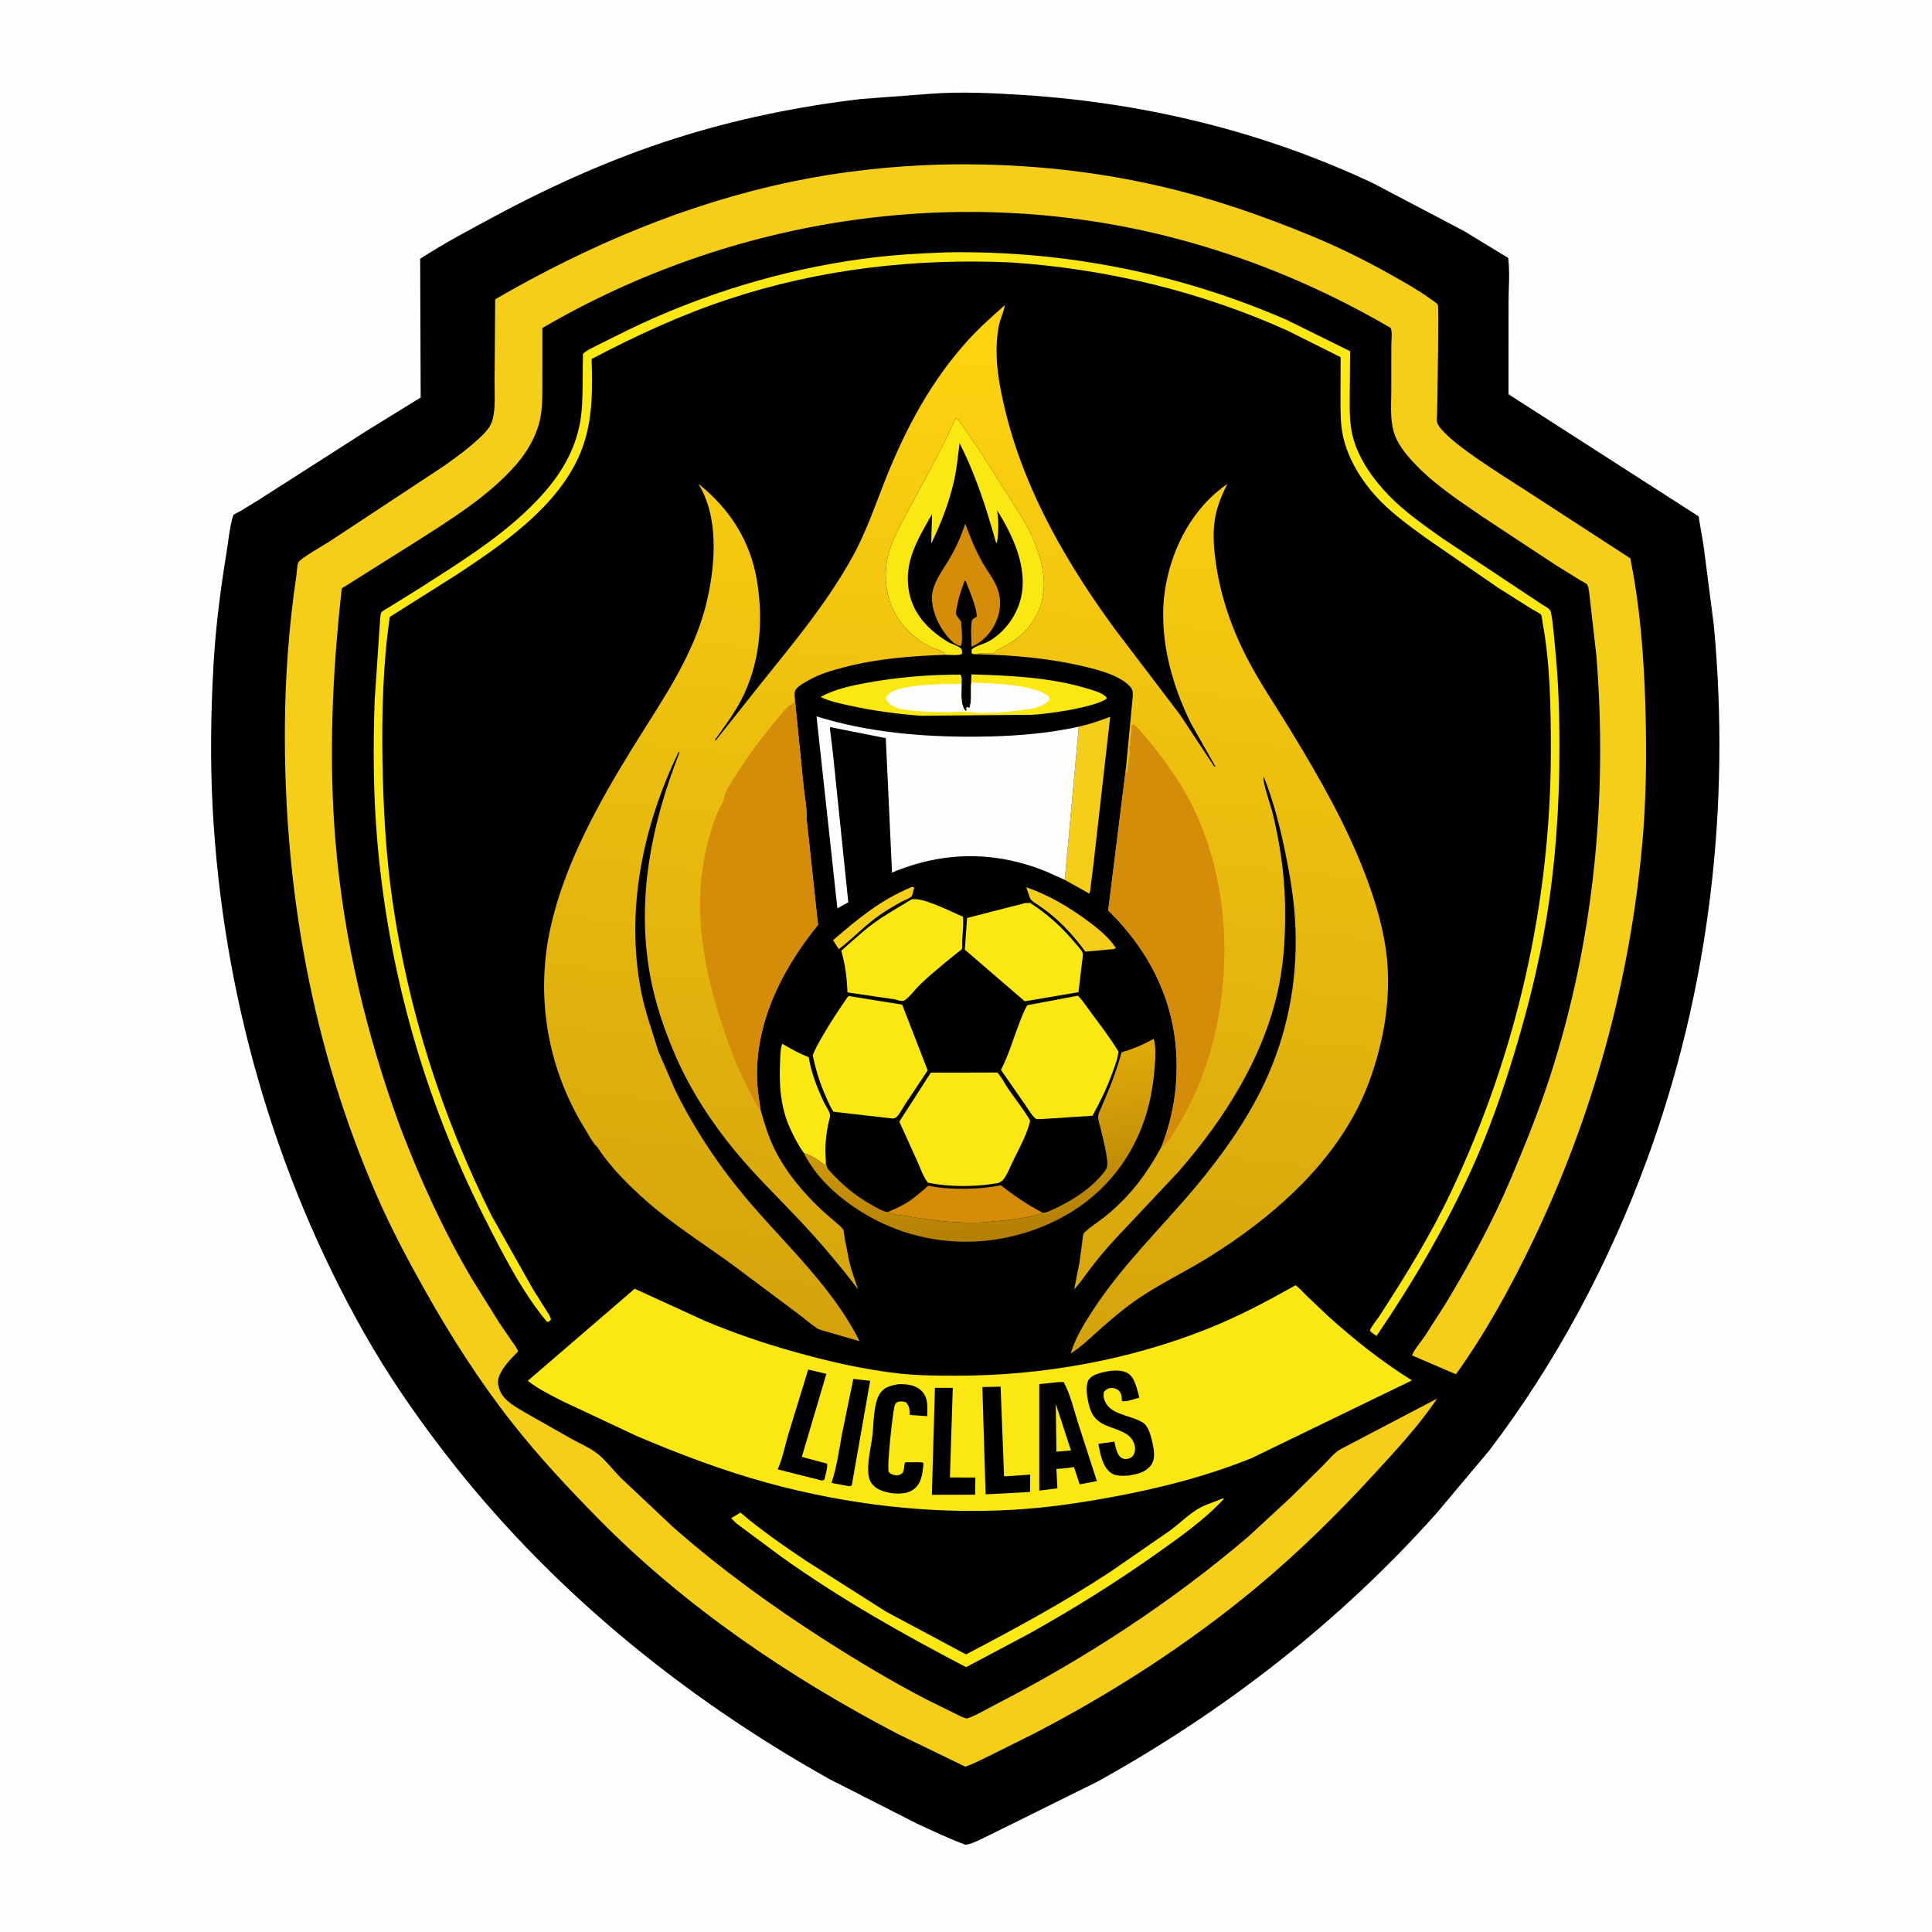
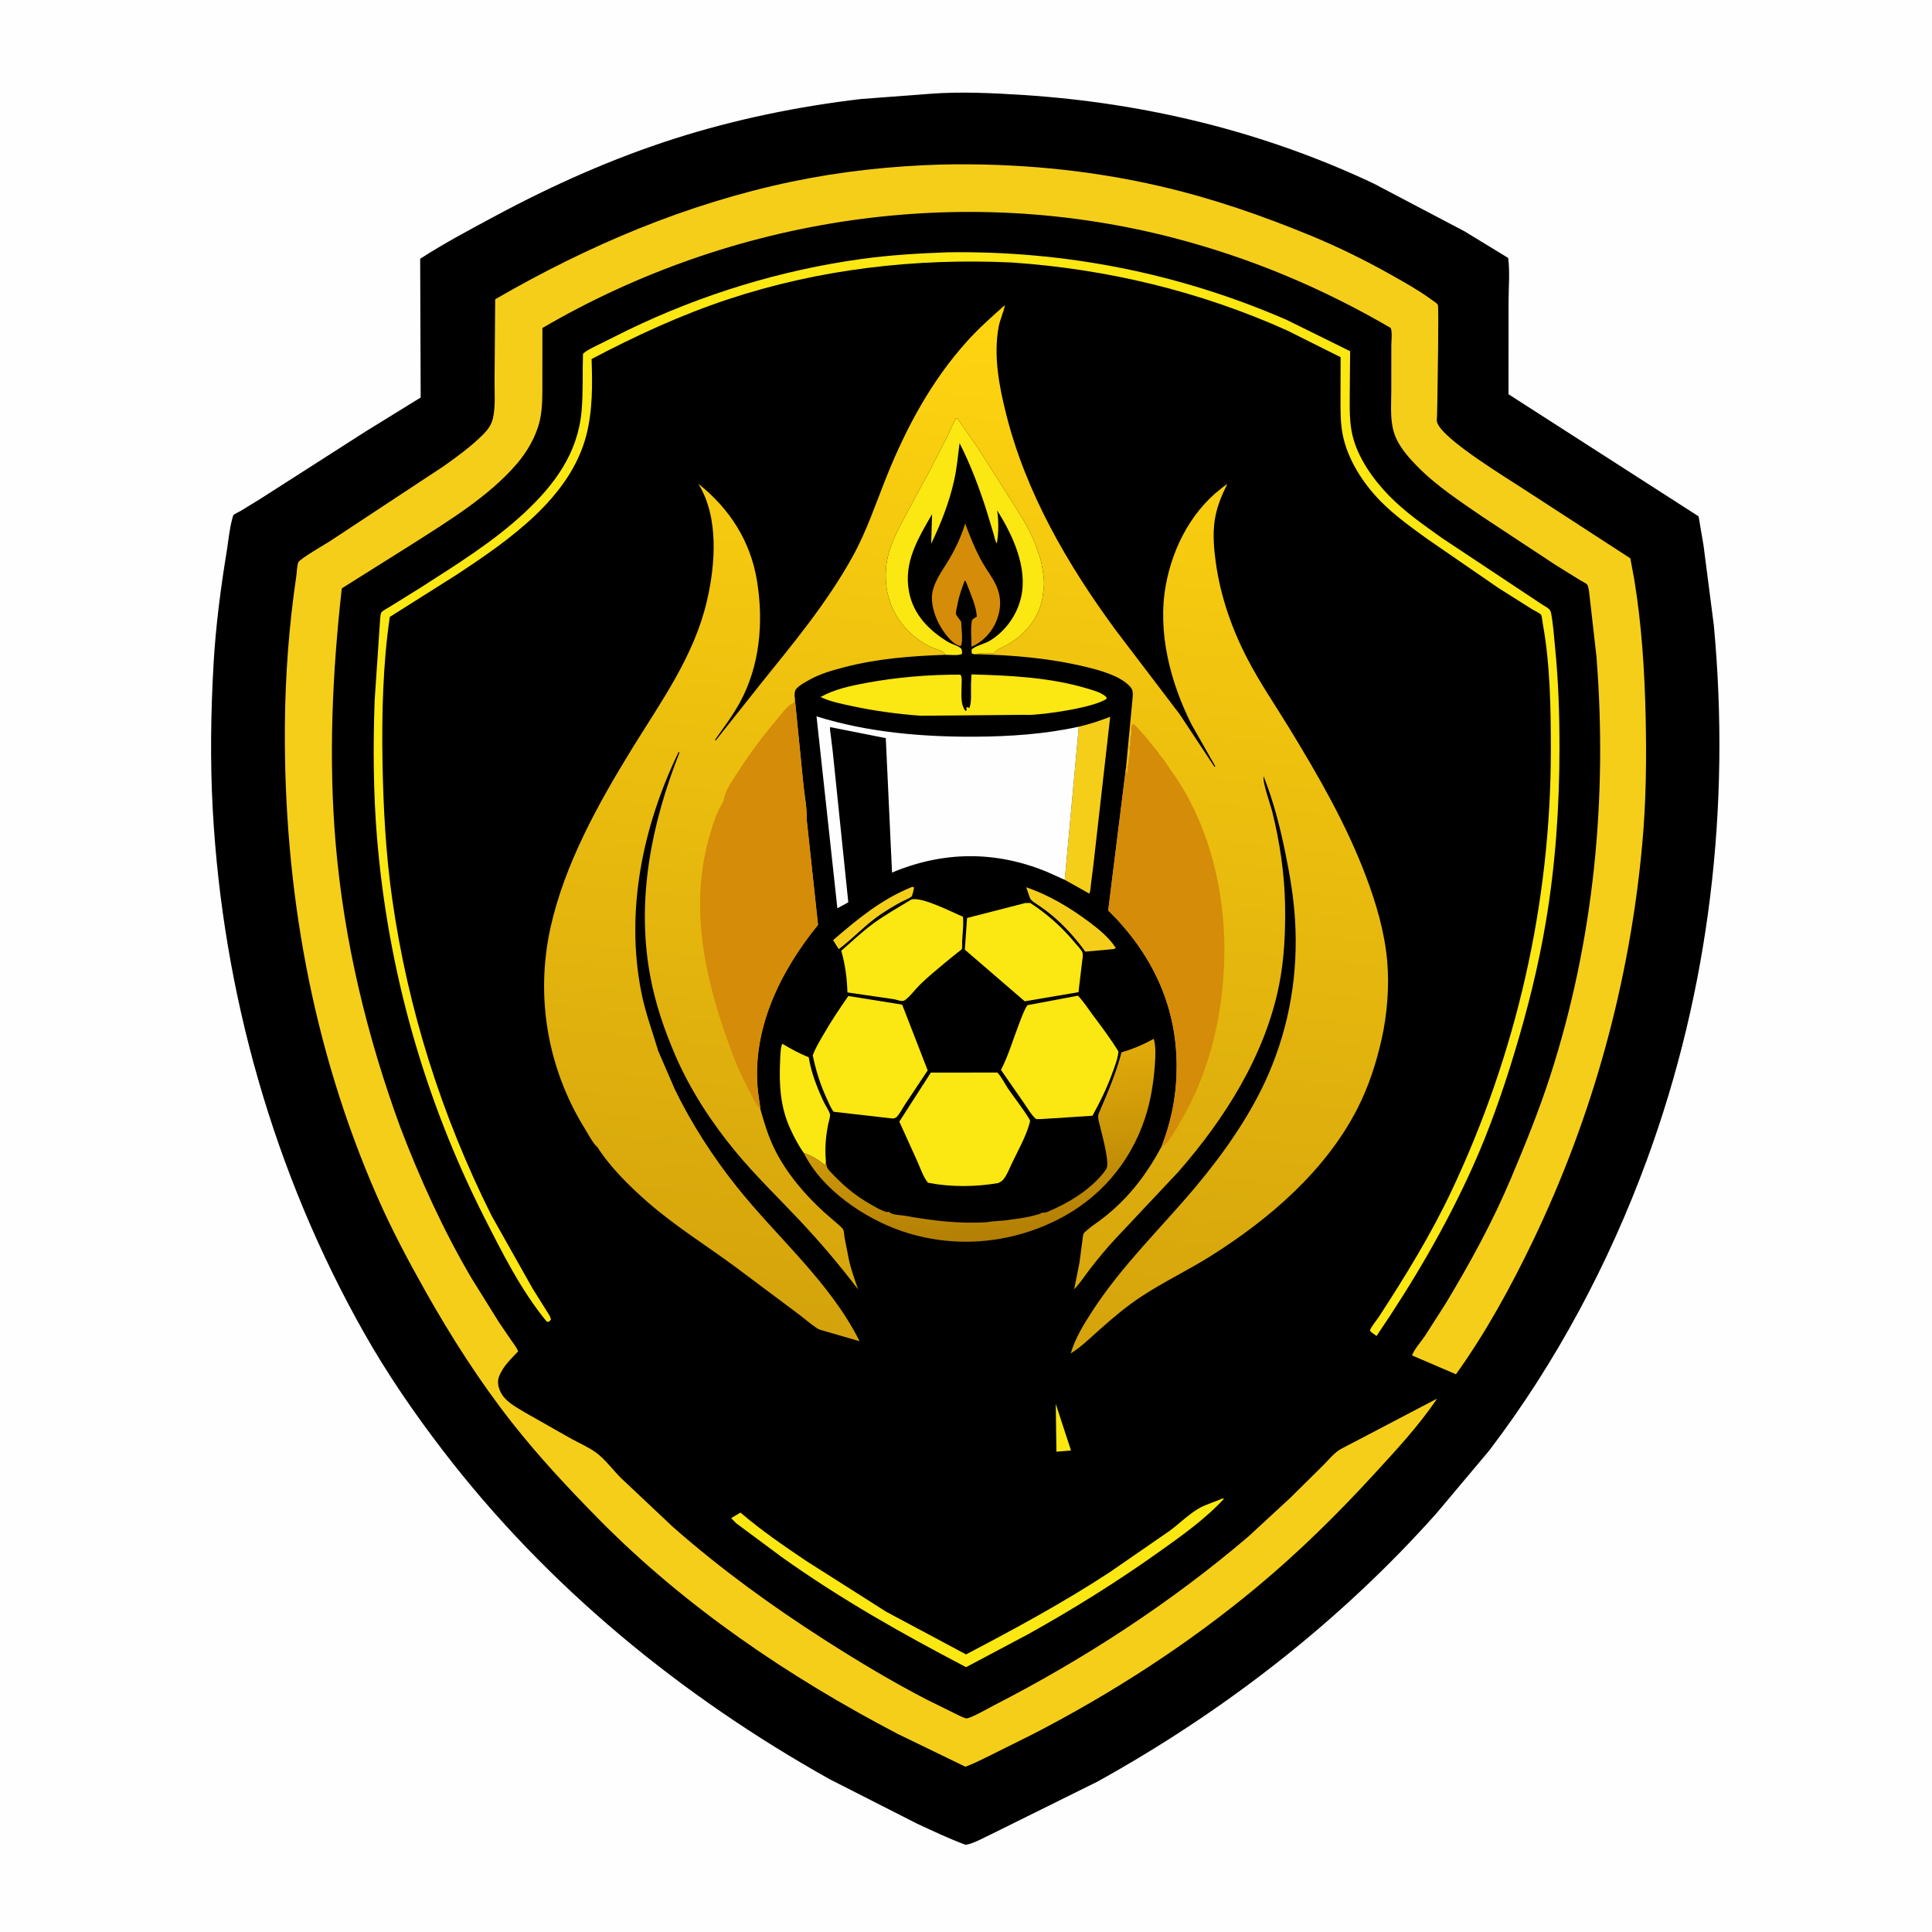
<svg xmlns="http://www.w3.org/2000/svg" version="1.1" style="display: block;" viewBox="0 0 2048 2048" width="1024" height="1024">
  <defs>
    <linearGradient id="Gradient1" gradientUnits="userSpaceOnUse" x1="1055.29" y1="1312.06" x2="1034.28" y2="1124.97">
      <stop class="stop0" offset="0" stop-opacity="1" stop-color="rgb(179,127,5)" />
      <stop class="stop1" offset="1" stop-opacity="1" stop-color="rgb(225,171,10)" />
    </linearGradient>
    <linearGradient id="Gradient2" gradientUnits="userSpaceOnUse" x1="984.03" y1="1427.87" x2="1096.46" y2="327.316">
      <stop class="stop0" offset="0" stop-opacity="1" stop-color="rgb(212,163,12)" />
      <stop class="stop1" offset="1" stop-opacity="1" stop-color="rgb(255,213,16)" />
    </linearGradient>
  </defs>
  <path transform="translate(0,0)" fill="rgb(254,254,254)" d="M -0 -0 L 2048 0 L 2048 2048 L -0 2048 L -0 -0 z" />
  <path transform="translate(0,0)" fill="rgb(0,0,0)" d="M 985.929 99.43 C 1018.41 96.931 1052.85 98.636 1085.34 100.746 C 1213.81 109.087 1339.43 139.414 1456.04 194.499 L 1552.41 245.188 L 1598.72 273.436 C 1600.7 288.118 1599.13 305.021 1599.13 319.901 L 1599.08 417.909 L 1800.57 547.344 L 1805.81 578.174 L 1816.73 662.803 C 1834.61 854.432 1812.26 1048.19 1745.9 1229.2 C 1705.7 1338.85 1649.57 1444.54 1578.73 1537.5 L 1522.5 1604.43 C 1420.14 1719.17 1297.78 1814.1 1163.38 1888.57 L 1050.47 1944.5 C 1042.93 1947.95 1031.57 1954.6 1023.54 1955.56 C 1005.96 1949.06 988.998 1940.96 972 1933.1 L 879.467 1886.04 C 721.765 1797.82 580.092 1681.73 469.841 1538.09 C 439.176 1498.14 410.661 1456.66 385.862 1412.77 C 290.205 1243.49 236.118 1052.14 225.518 858.03 C 222.724 806.861 223.457 755.141 226.372 704 C 228.643 664.146 233.844 624.115 240.277 584.732 C 242.163 573.178 243.164 560.637 246.34 549.433 C 246.512 548.826 247.036 546.511 247.344 546.116 C 248.314 544.873 253.386 542.612 255.035 541.645 L 275.841 528.888 L 388.32 456.902 L 445.942 421.371 L 445.395 274.298 C 471.23 257.6 498.771 243.029 525.873 228.494 C 586.564 195.947 649.781 167.793 715.453 146.838 C 779.201 126.498 846.184 112.788 912.665 104.963 L 985.929 99.43 z" />
  <path transform="translate(0,0)" fill="rgb(245,206,26)" d="M 965.924 940.5 L 967.946 940.115 L 968.992 941 C 968.54 942.598 967.261 949.337 966.389 950.195 C 964.223 952.326 958.247 954.533 955.406 956.069 C 947.933 960.108 940.691 964.411 933.655 969.178 C 917.412 980.183 904.595 994.515 889.119 1006.16 L 883.091 996.595 C 909.327 974.055 933.514 953.906 965.924 940.5 z" />
  <path transform="translate(0,0)" fill="rgb(245,206,26)" d="M 1087.85 940.517 C 1112.11 948.89 1133.85 961.909 1154.35 977.183 C 1164.54 984.775 1176 994.114 1182.83 1004.96 L 1180.5 1006.06 L 1150.45 1008.77 C 1141.32 996.112 1131.22 984.635 1119.6 974.182 C 1113.79 968.95 1107.49 964.195 1101.05 959.76 C 1098.18 957.781 1092.9 955.066 1091.7 951.658 L 1087.85 940.517 z" />
  <path transform="translate(0,0)" fill="rgb(251,231,17)" d="M 852.141 1222.3 C 846.386 1214.27 841.661 1205.21 837.568 1196.23 C 827.184 1173.45 825.763 1149.7 826.942 1125.07 C 827.204 1119.59 827.131 1112.36 828.874 1107.23 L 829.405 1106.49 C 838.476 1111.87 847.406 1116.89 857.283 1120.68 C 859.952 1137.26 866.047 1152.63 873.075 1167.81 C 874.861 1171.66 878.68 1177.01 879.769 1180.94 C 880.399 1183.21 878.625 1188.41 878.133 1190.76 C 875.25 1204.57 874.291 1216.81 875.472 1230.96 C 875.32 1232.66 875.521 1233.56 874.5 1234.97 C 867.687 1229.69 860.393 1224.95 852.141 1222.3 z" />
-   <path transform="translate(0,0)" fill="rgb(213,140,9)" d="M 941.868 1284.42 C 951.866 1280.28 960.874 1275.91 969.429 1269.18 L 980.455 1260.06 C 980.945 1259.63 983.247 1257.24 983.847 1257.05 C 984.805 1256.74 989.715 1258.01 990.925 1258.19 C 997.566 1259.17 1004.23 1259.74 1010.93 1259.99 C 1027.7 1260.6 1044.53 1259.67 1061.01 1256.45 C 1074.9 1267.53 1089.15 1277.08 1104.9 1285.37 C 1102.18 1287.18 1098.47 1287.84 1095.35 1288.67 C 1085.34 1291.34 1075.21 1292.25 1065 1293.74 L 1050.62 1294.88 L 1046.5 1295.53 C 1017.12 1297.5 988.089 1293.95 959.267 1288.75 C 953.325 1287.68 946.528 1288.39 941.868 1284.42 z" />
  <path transform="translate(0,0)" fill="rgb(213,140,9)" d="M 1023.15 555.017 C 1028.42 569.307 1034.09 583.311 1041.6 596.601 C 1046.15 604.633 1052.15 612.078 1055.95 620.5 C 1061.56 632.933 1061.41 645.296 1056.42 657.832 C 1051.55 670.063 1041.88 680.494 1029.84 685.572 C 1029.84 676.916 1028.71 666.523 1030.23 658.088 C 1030.58 656.117 1033.84 654.713 1035.5 653.604 C 1034.79 641.987 1028.39 628.432 1024.29 617.5 C 1023.43 615.679 1024.07 616.259 1022.64 615.5 C 1019.64 623.406 1016.64 631.697 1015.1 640.017 C 1014.57 642.837 1013.1 648.121 1013.41 650.873 C 1013.57 652.281 1017.83 657.426 1018.84 658.932 C 1019.01 665.272 1021.15 679.449 1018.5 684.782 L 1017.31 684.631 C 1008.49 682.444 999.31 668.831 995.227 661.041 C 990.499 652.022 986.407 638.686 988.299 628.375 C 990.762 614.957 1000.28 603.015 1007.01 591.407 C 1013.75 579.775 1019.11 567.828 1023.15 555.017 z" />
  <path transform="translate(0,0)" fill="rgb(245,206,26)" d="M 1143.58 770.314 C 1155.15 767.629 1165.79 764.11 1176.85 759.807 L 1159.15 916.002 L 1156.47 937.181 C 1156.08 940.424 1156.1 944.303 1154.7 947.247 L 1128.68 932.664 L 1143.58 770.314 z" />
  <path transform="translate(0,0)" fill="rgb(251,231,17)" d="M 1295.63 1588.5 L 1297.59 1588.65 C 1277.44 1610.48 1252.31 1628.24 1228.19 1645.38 C 1183.76 1676.97 1137.91 1705.57 1090.29 1732.11 L 1024.09 1767.26 C 956.342 1731.86 890.916 1694.96 828.57 1650.48 L 780.455 1614.77 L 775.055 1609.31 L 784.954 1603.4 C 806.792 1622.15 830.69 1638.54 854.547 1654.59 L 939.296 1708.45 L 1024.04 1753.74 C 1076.09 1726.4 1127.1 1698.91 1176.34 1666.62 L 1239.96 1622.68 C 1250.29 1615.04 1261.48 1603.82 1272.66 1597.96 C 1279.74 1594.25 1288.23 1591.92 1295.63 1588.5 z" />
  <path transform="translate(0,0)" fill="rgb(251,231,17)" d="M 1086.6 957.292 L 1092 957.142 C 1109.39 968.206 1126.05 983.11 1139.12 998.987 C 1141.43 1001.79 1146.28 1006.57 1147.4 1009.69 C 1148.43 1012.56 1147.25 1017.59 1146.92 1020.6 L 1143.24 1051.74 L 1086.26 1061.43 L 1022.75 1006.69 L 1025.13 973.105 L 1086.6 957.292 z" />
  <path transform="translate(0,0)" fill="rgb(251,231,17)" d="M 966.061 953.5 C 977.378 950.336 1009.26 967.058 1020.72 971.722 L 1021.04 974.447 C 1021.36 982.137 1020.2 990.578 1019.91 998.344 C 1019.85 999.96 1020.2 1004.69 1019.63 1005.99 C 1019.27 1006.81 1015.78 1009.16 1014.95 1009.82 L 1001.77 1020.55 C 992.845 1028 983.745 1035.46 975.402 1043.57 C 970.236 1048.59 964.935 1056.16 959.206 1060.25 C 956.402 1062.25 951.523 1060.09 948.389 1059.32 L 898.331 1052.02 C 897.815 1036.5 895.997 1022.83 891.786 1007.85 C 902.521 998.504 913.149 988.341 924.551 979.839 C 937.761 969.988 952.071 962.139 966.061 953.5 z" />
  <path transform="translate(0,0)" fill="rgb(251,231,17)" d="M 1029.29 725.983 L 1029.77 714.899 C 1070.51 716.039 1112.76 717.958 1152 729.723 C 1159.01 731.824 1166.81 733.72 1172.43 738.572 L 1173.29 740.5 C 1161.12 749.961 1105.56 757.96 1088.99 757.864 L 1088.26 757.729 L 976.332 758.731 C 951.427 756.93 927.122 753.642 902.7 748.389 C 891.885 746.062 879.803 743.637 869.797 738.866 C 884.537 730.604 901.777 726.957 918.247 723.912 C 950.849 717.886 984.833 715.001 1018 715.178 C 1020.06 717.325 1019.32 721.948 1019.35 724.979 C 1019.47 734.119 1017.49 746.359 1023.5 753.606 L 1024.74 752.985 L 1024.34 750.232 L 1025.59 749.5 L 1027.6 750.601 C 1030.18 743.729 1029.12 733.386 1029.29 725.983 z" />
-   <path transform="translate(0,0)" fill="rgb(254,254,254)" d="M 1029.29 725.983 L 1030.58 723.5 C 1050.25 724.361 1097.53 725.372 1111.79 738.5 L 1112.39 741.5 C 1108.31 747.575 1100.67 749.287 1093.93 751.204 C 1072.09 754.569 1047 757.237 1025 754.76 C 1017.65 753.933 1009.12 754.935 1001.61 754.918 C 985.37 754.882 970.198 753.992 954.103 751.624 C 948.806 749.925 941.883 746.828 939.37 741.495 C 938.823 740.336 939.086 739.573 939.769 738.5 C 942.62 734.019 948.892 731.296 953.829 730.139 L 955.5 729.767 C 975.752 725.144 998.647 724.962 1019.35 724.979 C 1019.47 734.119 1017.49 746.359 1023.5 753.606 L 1024.74 752.985 L 1024.34 750.232 L 1025.59 749.5 L 1027.6 750.601 C 1030.18 743.729 1029.12 733.386 1029.29 725.983 z" />
  <path transform="translate(0,0)" fill="url(#Gradient1)" d="M 1104.9 1285.37 C 1107.7 1285.85 1109.41 1285.04 1112 1283.93 C 1131.75 1275.5 1151.5 1263.68 1166 1247.67 C 1168.09 1245.36 1172.67 1240.27 1173.45 1237.25 C 1175.5 1229.29 1168.07 1202.35 1166.09 1193.95 C 1165.17 1190.06 1163.06 1184.2 1164.69 1180.37 C 1173.93 1158.72 1182.88 1138.38 1188.88 1115.5 C 1200.79 1112.1 1212.22 1107.18 1223.04 1101.2 C 1225.38 1109.12 1224.84 1119.72 1224.26 1127.98 C 1222.89 1147.55 1219.86 1166.88 1213.67 1185.56 C 1197.84 1233.3 1165 1271.18 1119.96 1293.5 C 1068.6 1318.95 1010.22 1323.53 955.898 1305.01 C 916.218 1291.49 871.153 1260.86 852.141 1222.3 C 860.393 1224.95 867.687 1229.69 874.5 1234.97 C 875.521 1233.56 875.32 1232.66 875.472 1230.96 C 875.962 1235.13 876.176 1237.75 879.106 1240.92 C 893.211 1256.17 906.281 1267.49 924.631 1277.64 C 929.518 1280.34 934.948 1283.77 940.467 1284.87 L 941.868 1284.42 C 946.528 1288.39 953.325 1287.68 959.267 1288.75 C 988.089 1293.95 1017.12 1297.5 1046.5 1295.53 L 1050.62 1294.88 L 1065 1293.74 C 1075.21 1292.25 1085.34 1291.34 1095.35 1288.67 C 1098.47 1287.84 1102.18 1287.18 1104.9 1285.37 z" />
  <path transform="translate(0,0)" fill="rgb(251,231,17)" d="M 899.261 1055.8 L 956.34 1064.96 L 983.389 1134.67 L 958.87 1171.51 C 956.756 1174.75 952.626 1182.77 949.5 1184.8 C 948.625 1185.37 947.5 1185.4 946.5 1185.69 L 883.67 1178.52 C 880.396 1174.13 878.278 1168.72 876.021 1163.76 C 869.275 1148.92 864.929 1134.75 861.542 1118.82 C 864.142 1111.38 868.451 1104.45 872.347 1097.62 C 880.653 1083.07 889.754 1069.59 899.261 1055.8 z" />
  <path transform="translate(0,0)" fill="rgb(251,231,17)" d="M 1142.66 1055.46 C 1148.25 1061.22 1152.99 1068.68 1157.79 1075.11 C 1167.48 1088.1 1177.19 1100.88 1185.64 1114.73 C 1184.83 1122.54 1181.69 1130.36 1179.02 1137.7 C 1173.23 1153.61 1166.23 1167.95 1158.05 1182.74 L 1103.75 1186.27 L 1099 1186.3 C 1095.71 1185.81 1087.85 1172.7 1085.67 1169.6 L 1061.06 1134.17 C 1069 1118.84 1073.77 1102.09 1079.99 1086 C 1082.65 1079.1 1085.11 1071.82 1089.03 1065.54 L 1142.66 1055.46 z" />
  <path transform="translate(0,0)" fill="rgb(251,231,17)" d="M 1002.24 694.103 L 1001.42 692.848 C 998.936 689.416 990.034 687.567 986.048 685.548 C 953.744 669.189 935.815 637.675 939.296 601.317 C 941.286 580.528 951.494 562.029 961.232 544 L 976.5 515.49 L 979.172 510.498 C 980.686 507.559 982.502 505.037 983.938 501.995 L 1004.13 462.78 L 1009 451.995 C 1009.65 450.575 1010.36 449.533 1010.91 448.027 C 1011.56 446.256 1012.42 445.013 1013.5 443.49 C 1015.46 443.966 1014.76 443.418 1015.64 444.688 L 1038.06 476.995 L 1077.56 539.375 C 1085.09 551.11 1092.88 564.414 1097.69 577.5 L 1102.23 590.501 C 1104.16 596.681 1105.12 603.083 1106.03 609.466 C 1106.88 615.432 1106.93 622.097 1105.82 628 L 1105.55 630.408 C 1103.53 648.043 1093.08 664.83 1079.26 675.717 C 1075.08 679.01 1070.69 681.926 1066.01 684.455 C 1061.87 686.692 1056.29 688.479 1053.69 692.525 C 1047.82 692.577 1040.01 691.797 1034.44 693.45 C 1032.28 693.538 1031.92 693.508 1030.03 692.5 L 1029.96 688.5 C 1034.6 684.239 1043.44 682.7 1049.13 679.269 C 1065.67 669.31 1077.95 652.204 1082.34 633.371 C 1089.69 601.863 1073.52 567.158 1057.04 541.08 C 1058.67 552.461 1058.68 564.696 1056.68 576.025 C 1054.97 574.071 1054.01 568.55 1053.22 565.866 L 1045.31 539.768 C 1037.46 515.668 1028.73 492.371 1017.18 469.759 C 1015.5 482.81 1014.42 495.501 1011.6 508.416 C 1006.45 531.945 997.565 554.734 987.09 576.354 L 988.015 545.005 C 973.104 571.122 957.672 595.845 963.594 627.244 C 968.119 651.238 984.37 667.83 1004.48 680.22 C 1008.57 682.739 1014.4 683.993 1018 686.759 C 1020.17 688.428 1019.64 690.483 1019.8 693 C 1017.2 695.231 1006.17 694.106 1002.24 694.103 z" />
  <path transform="translate(0,0)" fill="rgb(251,231,17)" d="M 986.722 1137.02 L 1057.23 1136.93 C 1061.65 1141.41 1065.03 1148.77 1068.67 1154.07 C 1075.9 1164.59 1084.04 1174.69 1090.7 1185.56 C 1092.15 1187.93 1092.11 1188.01 1091.34 1190.84 C 1087.56 1204.68 1079.42 1219.14 1073.18 1232.08 C 1070.35 1237.95 1067.53 1245.59 1063.36 1250.58 C 1062.02 1252.17 1060.11 1253.17 1058.28 1254.07 C 1034.07 1258.23 1007.87 1258.5 983.716 1253.76 C 978.686 1247.8 975.437 1237.72 972.187 1230.57 L 953.317 1188.99 L 986.722 1137.02 z" />
  <path transform="translate(0,0)" fill="rgb(254,254,254)" d="M 1128.68 932.664 L 1109.22 923.923 C 1054.71 901.736 999.8 902.223 945.587 924.964 L 938.968 782.454 L 880.025 770.765 C 879.491 773.133 880.246 776.25 880.539 778.691 L 882.764 796.929 L 899.233 956.491 L 887.648 962.838 L 865.547 759.379 C 919.504 776.298 977.541 781.264 1033.89 780.926 C 1070.53 780.706 1107.73 778.213 1143.58 770.314 L 1128.68 932.664 z" />
  <path transform="translate(0,0)" fill="rgb(251,231,17)" d="M 1004.56 267.455 C 1128.61 265.604 1250.14 289.54 1364 339.123 L 1431.19 372.285 L 1430.78 419.939 C 1430.74 433.926 1430.44 447.449 1433.63 461.173 C 1439.14 484.884 1455.33 507.795 1472.02 525 C 1489 542.501 1508.87 556.272 1528.63 570.377 L 1635 640.989 C 1638.52 643.22 1643.3 645.142 1644.11 649.345 C 1646.42 661.205 1647.21 673.911 1648.42 685.955 C 1652.01 721.576 1653.1 756.767 1653.1 792.535 C 1653.11 854.555 1648.94 916.231 1638.64 977.469 C 1630.68 1024.84 1619.02 1071.06 1605.08 1117 C 1592.8 1157.51 1578.47 1198.37 1561.08 1237 C 1532.73 1299.98 1497.95 1359.16 1459.16 1416.23 L 1453.75 1412.27 C 1453.5 1412.04 1452.2 1410.63 1452.22 1410.45 C 1452.67 1407.49 1459.92 1398.59 1461.81 1395.68 C 1489.73 1352.71 1516.47 1309.39 1538.4 1262.98 C 1607.55 1116.72 1643.93 957.221 1643.95 795.398 C 1643.95 751.265 1643.33 704.17 1635.33 660.723 C 1634.98 658.835 1634.53 653.133 1633.56 651.687 C 1632.42 649.998 1626.15 647.079 1624.12 645.829 L 1588.47 623.333 L 1512.17 570.745 C 1495.56 558.635 1478.48 546.451 1463.98 531.823 C 1444.92 512.593 1428.16 486.687 1423.12 459.706 C 1420.8 447.292 1421.02 435.026 1421 422.466 L 1421.08 378.614 L 1364.56 350.353 C 1271.85 308.735 1173.69 285.164 1072.32 278.241 C 970.267 273.557 868.749 285.106 771.537 317.36 C 721.404 333.993 673.773 355.993 627.112 380.576 C 628.063 407.656 628.29 435.388 621.422 461.752 C 604.179 527.944 539.305 572.639 485.433 608.332 L 413.213 653.97 C 405.902 703.789 404.625 756.602 405.465 806.82 C 406.28 855.562 408.905 904.727 415.761 953.029 C 432.364 1070.01 468.302 1183.15 521.123 1288.74 L 564.813 1366.29 L 579.151 1389.15 C 580.955 1392.09 583.666 1395.49 583.976 1399 L 581.5 1401.29 L 579.5 1400.87 C 552.656 1368.43 532.115 1327.55 513.16 1290.08 C 449.7 1164.63 411.348 1028.69 399.692 888.569 C 395.644 839.904 395.445 791.208 397.145 742.436 L 402.499 663.011 C 402.789 660.189 402.896 651.491 404.213 649.279 C 405.252 647.534 410.934 644.621 412.772 643.462 L 445.014 623.421 C 483.254 598.889 523.19 574.231 556.481 543.056 C 588.116 513.43 612.588 480.123 616.499 435.748 C 618.273 415.621 617.312 395.239 617.995 375.048 C 622.581 370.81 629.046 368.14 634.563 365.3 L 665.674 349.815 C 743.836 312.046 827.785 286.244 913.865 274.433 C 944.016 270.297 974.175 268.533 1004.56 267.455 z" />
-   <path transform="translate(0,0)" fill="rgb(251,231,17)" d="M 1373.37 1362.42 C 1377.5 1365.32 1381.32 1369.87 1384.96 1373.44 L 1407.5 1394.82 C 1435.5 1420.11 1464.69 1443.27 1496.72 1463.25 L 1326.65 1545.71 C 1277.35 1565.51 1227.11 1578.17 1174.93 1587.61 C 1141.47 1593.66 1108.3 1598.42 1074.33 1600.4 C 987.053 1605.48 897.997 1595.06 813.712 1571.95 C 766.645 1559.05 719.497 1541.25 674.619 1522.09 L 596.453 1485.41 C 583.68 1478.8 570.799 1472.66 559.467 1463.71 L 672.796 1366.12 L 747.624 1400.36 C 777.97 1413.13 809.842 1423.95 841.532 1432.85 C 878.157 1443.13 914.868 1451.66 952.735 1455.91 C 973.345 1458.22 994.349 1458.27 1015.06 1458.27 C 1104.96 1458.25 1197.16 1441.75 1280.73 1408.31 C 1313.19 1395.32 1342.93 1379.52 1373.37 1362.42 z" />
  <path transform="translate(0,0)" fill="rgb(0,0,0)" d="M 904.546 1461.74 L 922.408 1463.73 L 902.918 1574.5 L 900.5 1575.55 L 881.39 1571.98 C 886.869 1555.82 889.374 1538 892.339 1521.18 L 904.546 1461.74 z" />
-   <path transform="translate(0,0)" fill="rgb(0,0,0)" d="M 991.083 1471.15 L 1009.99 1471.21 L 1006.93 1566.19 L 1033.91 1566.27 L 1033.64 1584.44 L 987.826 1584.54 L 991.083 1471.15 z" />
  <path transform="translate(0,0)" fill="rgb(0,0,0)" d="M 1041.35 1470.31 L 1060.66 1469.94 L 1064.36 1565.03 L 1092.06 1563.14 L 1091.91 1581.55 L 1044.78 1584.06 L 1041.35 1470.31 z" />
  <path transform="translate(0,0)" fill="rgb(0,0,0)" d="M 856.743 1451.79 L 875.997 1456.35 L 849.948 1544.37 L 876.776 1551.57 C 877.422 1555.95 874.807 1563.95 873.89 1568.5 L 871.513 1569.5 L 824.399 1557.61 C 829.446 1546.16 832.096 1532.82 835.557 1520.76 L 856.743 1451.79 z" />
  <path transform="translate(0,0)" fill="rgb(0,0,0)" d="M 952.17 1467.31 C 961.061 1467.16 970.098 1467.72 976.809 1474.38 C 984.317 1481.83 983.069 1491.57 982.882 1501.19 L 964.402 1499.92 C 964.147 1494.39 964.318 1490.6 960.277 1486.5 C 956.525 1485.22 954.851 1485.14 951.033 1486.26 C 949.671 1487.65 948.937 1488.06 948.371 1489.99 C 946.272 1497.11 939.793 1556.21 942.144 1560.5 C 944.574 1562.72 947.134 1563.85 950.5 1563.92 C 953.564 1563.99 954.875 1562.91 957.085 1561 C 958.16 1558.06 958.573 1555.69 958.769 1552.56 C 958.876 1550.86 958.581 1551.81 960 1550.05 L 972.25 1550 L 978 1550.23 L 979.008 1551.5 C 978.248 1557.78 977.596 1565.49 974.789 1571.2 C 972.17 1576.53 967.716 1580.18 962.075 1581.94 C 952.694 1584.86 937.993 1582.81 929.77 1577.78 C 925.212 1574.99 922.14 1570.83 921.039 1565.62 C 918.408 1553.14 923.162 1535.05 924.734 1522.39 C 926.352 1509.37 925.596 1487.63 932.952 1476.91 C 937.587 1470.15 944.607 1468.7 952.17 1467.31 z" />
  <path transform="translate(0,0)" fill="rgb(0,0,0)" d="M 1176.57 1453.22 C 1182.8 1452.63 1190.13 1452.4 1195.64 1455.75 C 1203.26 1460.38 1205.51 1473.52 1207.74 1481.51 C 1203.39 1482.63 1192.85 1486.7 1189.27 1484.98 C 1189.06 1481 1188.95 1476.43 1185.5 1473.74 C 1183.21 1471.97 1180.41 1471.04 1177.5 1471.33 C 1174.16 1471.67 1172.29 1473.11 1170.1 1475.5 C 1169.86 1477.85 1169.65 1479.91 1170.22 1482.22 C 1174.76 1500.38 1198.24 1499.42 1211.72 1508.18 C 1217.62 1512.02 1220.34 1523.2 1221.77 1529.86 C 1223.26 1536.81 1224.88 1546.31 1220.56 1552.5 C 1214.65 1560.95 1205.98 1562.38 1196.55 1564.15 C 1190.96 1564.43 1183.42 1565.04 1178.5 1561.92 C 1168.66 1555.68 1166.35 1541.11 1164.31 1530.55 L 1181.28 1528.13 C 1182.49 1533.39 1183.76 1542.19 1188.72 1545.34 C 1191.04 1546.81 1193.13 1546.85 1195.76 1546.3 C 1198.15 1545.8 1200.09 1544.66 1201.39 1542.57 C 1203.51 1539.19 1203.64 1534.8 1202.49 1530.98 C 1198.19 1516.68 1180.1 1515.53 1168.76 1509.22 C 1160.55 1504.66 1156.88 1498.89 1154.5 1489.87 C 1152.68 1482.96 1149.93 1468.92 1154.16 1462.46 C 1158.25 1456.2 1169.74 1454.54 1176.57 1453.22 z" />
  <path transform="translate(0,0)" fill="rgb(0,0,0)" d="M 1118.8 1465.41 C 1121.74 1465.11 1124.54 1464.89 1127.5 1465.01 C 1134.47 1477.67 1138.32 1494.23 1142.65 1508.07 L 1162.71 1569.97 L 1144.5 1573.5 L 1138.46 1555.07 C 1132.51 1556.41 1125.91 1556.57 1119.82 1557.14 L 1120.86 1577.65 L 1101.69 1580.11 L 1101.69 1467.21 L 1118.8 1465.41 z" />
  <path transform="translate(0,0)" fill="rgb(251,231,17)" d="M 1119.15 1488.18 L 1135.3 1537.56 L 1119.85 1538.84 L 1119.15 1488.18 z" />
  <path transform="translate(0,0)" fill="rgb(245,206,26)" d="M 997.05 174.455 C 1075.39 172.675 1153.17 179.684 1229.58 197.349 C 1284.8 210.117 1337.68 228.37 1390 249.989 C 1419.26 262.079 1447.36 275.966 1474.94 291.508 C 1488.8 299.324 1503.64 307.579 1516.5 316.951 C 1518.13 318.139 1523.28 321.45 1524.17 323.074 C 1525.4 325.317 1523.8 413.13 1523.69 423.5 L 1523.32 440.583 C 1523.28 442.726 1522.75 445.883 1523.42 447.864 C 1529.61 465.984 1598.02 507.116 1616.11 519.061 L 1728.23 591.865 L 1732.25 613.461 C 1740.24 661.639 1743.39 711.506 1744.47 760.287 C 1745.46 804.923 1744.92 850.015 1740.88 894.5 C 1727.62 1040.69 1688.45 1183.32 1624.89 1315.61 C 1601.54 1364.21 1574.85 1412.91 1543.38 1456.79 L 1496.83 1436.79 C 1499.36 1429.94 1506.31 1422.37 1510.48 1416.19 L 1532.33 1382.03 C 1558.16 1339.25 1582.31 1295.05 1601.74 1248.98 C 1616.77 1213.32 1631.36 1177.44 1643.27 1140.6 C 1689.66 997.099 1704.17 845.94 1692.31 695.904 L 1685.5 635.99 C 1685 632.529 1684.42 622.249 1682.46 619.656 C 1681.38 618.221 1676.69 616.087 1675.02 615.051 L 1649 598.909 L 1571.44 547.763 C 1547.58 531.299 1522.84 515.182 1502.43 494.416 C 1494.39 486.236 1486.5 477.362 1481.17 467.116 C 1472.65 450.727 1474.83 432.082 1474.83 414.177 L 1474.86 366.201 C 1474.87 361.264 1476.02 352.027 1474.24 347.66 C 1402.12 305.579 1326.38 273.699 1245.5 252.548 C 1019.01 193.318 776.685 229.961 574.98 347.682 L 574.925 402.141 C 574.879 416.602 575.467 432.012 572.127 446.156 C 568.144 463.023 558.743 479.068 547.496 492.103 C 518.099 526.175 475.661 552.075 437.9 576.162 L 362.312 623.703 C 352.26 713.623 348.11 804.334 355.854 894.653 C 364.65 997.228 388.739 1097.59 424.029 1194.13 C 445.031 1249.36 469.977 1304.26 499.98 1355.21 L 528.973 1401.74 L 541.736 1420.47 C 544.345 1424.27 547.608 1428.18 549.249 1432.51 C 541.674 1440.42 534.031 1447.63 529.53 1457.85 C 526.867 1463.9 527.762 1469.23 530.4 1475.13 C 535.008 1485.44 547.203 1491.6 556.437 1497.28 L 606.01 1525.38 C 614.374 1529.92 624.278 1534.26 631.911 1539.86 C 641.105 1546.6 649.935 1558.41 658.111 1566.62 L 713.567 1618.87 C 763.853 1663.05 817.568 1702.1 873.888 1738.16 C 909.153 1760.73 945.532 1782.62 982.749 1801.82 L 1012 1816.24 C 1015.7 1817.94 1020.08 1820.53 1024.01 1821.53 C 1027.56 1822.44 1048.56 1810.34 1052.95 1808.09 C 1149.28 1758.73 1241.27 1698.85 1323.59 1628.58 L 1368.07 1587.47 L 1402.43 1553.5 C 1407.87 1548.12 1414.8 1539.41 1421.55 1535.93 L 1523.36 1482.59 C 1503.91 1511.6 1479.57 1537.56 1456.02 1563.25 C 1417.35 1605.44 1376.06 1645.97 1332.05 1682.59 C 1259.75 1742.75 1178.26 1795.32 1094.67 1838.38 L 1046.64 1862.29 C 1039.02 1865.88 1031.25 1870.03 1023.32 1872.77 L 951.27 1837.86 C 836.043 1777.55 726.257 1703.27 634.675 1610.34 C 602.614 1577.81 571.057 1544.05 542.799 1508.12 C 508.538 1464.54 478.243 1417.14 451.056 1368.89 C 432.606 1336.14 414.866 1302.72 399.781 1268.27 C 330.717 1110.56 300.75 941.215 301.982 769.544 C 302.361 716.626 306.351 662.823 314.122 610.474 C 314.674 606.754 314.838 599.16 316.286 596.061 C 318.091 592.197 343.768 577.552 349.62 573.75 L 470.501 494.035 C 484.604 484.067 499.432 473.218 511.652 461.036 C 516.808 455.896 520.693 450.969 522.455 443.719 C 525.499 431.195 524.082 415.208 524.255 402.316 L 524.912 317.251 C 623.118 260.376 727.757 215.897 839.207 192.575 C 890.949 181.747 944.245 175.978 997.05 174.455 z" />
  <path transform="translate(0,0)" fill="url(#Gradient2)" d="M 633.256 1215.97 C 628.652 1212.23 623.451 1202.08 620.188 1196.83 C 580.441 1132.83 567.301 1056.69 583.579 983.204 C 598.434 916.14 634.245 851.666 670.024 793.571 C 701.027 743.229 735.838 695.44 749.438 636.725 C 758.409 597.996 762.146 547.802 740.201 512.746 C 773.31 539.07 795.495 573.323 802.423 615.592 C 809.545 659.046 805.698 705.268 784.475 744.341 C 776.959 758.178 767.208 771.189 758.068 784 L 758.5 785.178 L 806.943 724.142 C 841.78 680.817 876.513 639.191 903.618 590.302 C 918.668 563.156 928.184 534.206 939.671 505.565 C 960.703 453.125 987.443 403.447 1025.55 361.302 C 1037.85 347.697 1051.53 335.569 1065.24 323.421 C 1063.9 331.109 1060 338.705 1058.55 346.75 C 1053.07 377.099 1058.97 408.591 1066.33 438.062 C 1087.33 522.258 1131.3 597.898 1182.19 667.309 L 1250.56 757.218 L 1287.33 812.813 L 1288.36 812.5 L 1263.11 768.053 C 1240.7 723.637 1226.7 670.01 1235.81 620.204 C 1243.49 578.192 1265.24 537.517 1301.08 513.004 C 1294.72 525.412 1289.67 537.925 1287.61 551.803 C 1285.42 566.484 1286.83 582.352 1288.9 597 C 1293.89 632.444 1305.84 666.683 1322.33 698.39 C 1335.72 724.157 1352.34 748.326 1367.44 773.12 C 1397.98 823.248 1427.13 873.764 1447.93 928.837 C 1458.88 957.839 1467.71 987.784 1470.49 1018.78 C 1472.87 1045.37 1470.45 1075.55 1464.58 1101.59 C 1458.87 1126.93 1450.92 1151.55 1439.11 1174.74 C 1405.42 1240.91 1345.49 1292.39 1283.45 1331.39 C 1259.32 1346.55 1233.42 1358.86 1209.63 1374.54 C 1194.23 1384.69 1179.95 1396.73 1166.18 1408.97 C 1156.02 1418.02 1146.55 1427.38 1135.03 1434.7 C 1139.75 1418.54 1148.86 1403.8 1157.96 1389.74 C 1189.38 1341.23 1230.95 1301.67 1267.82 1257.62 C 1297.63 1222.01 1326.28 1181.15 1344.72 1138.46 C 1367.15 1086.56 1376.25 1031.29 1372.8 974.974 C 1371.35 951.247 1367.37 927.906 1362.64 904.647 C 1357.05 877.124 1349.88 849.087 1339.5 822.935 C 1337.93 828.622 1346.82 853.074 1348.67 860.54 C 1356.54 892.254 1361.63 926.031 1362.21 958.754 C 1362.72 987.104 1361.47 1016.14 1355.92 1044 C 1341.11 1118.34 1298.58 1185.6 1249.21 1242.07 L 1182.61 1312.92 C 1173.14 1323.05 1164.22 1333.82 1155.75 1344.79 C 1150.15 1352.06 1145.03 1360.1 1138.64 1366.71 L 1144.22 1338.79 L 1147.25 1316.15 C 1147.61 1313.76 1147.78 1309.91 1148.67 1307.71 C 1149.06 1306.72 1151.37 1304.85 1152.22 1304.1 C 1157.78 1299.21 1164.29 1295.18 1170.12 1290.58 C 1196.8 1269.57 1215.25 1245.11 1231.37 1215.33 C 1242.38 1186.4 1247.5 1159.15 1247.28 1128.2 C 1246.83 1064.02 1219.98 1009.62 1174.76 965.044 L 1193.65 813.472 L 1200.83 737.355 C 1201.02 733.161 1200.32 730.173 1197.29 727.089 C 1186.65 716.23 1166.26 710.63 1151.85 707.125 C 1113.07 697.691 1074.2 694.423 1034.44 693.45 C 1040.01 691.797 1047.82 692.577 1053.69 692.525 C 1056.29 688.479 1061.87 686.692 1066.01 684.455 C 1070.69 681.926 1075.08 679.01 1079.26 675.717 C 1093.08 664.83 1103.53 648.043 1105.55 630.408 L 1105.82 628 C 1106.93 622.097 1106.88 615.432 1106.03 609.466 C 1105.12 603.083 1104.16 596.681 1102.23 590.501 L 1097.69 577.5 C 1092.88 564.414 1085.09 551.11 1077.56 539.375 L 1038.06 476.995 L 1015.64 444.688 C 1014.76 443.418 1015.46 443.966 1013.5 443.49 C 1012.42 445.013 1011.56 446.256 1010.91 448.027 C 1010.36 449.533 1009.65 450.575 1009 451.995 L 1004.13 462.78 L 983.938 501.995 C 982.502 505.037 980.686 507.559 979.172 510.498 L 976.5 515.49 L 961.232 544 C 951.494 562.029 941.286 580.528 939.296 601.317 C 935.815 637.675 953.744 669.189 986.048 685.548 C 990.034 687.567 998.936 689.416 1001.42 692.848 L 1002.24 694.103 C 965.773 695.435 930.087 698.078 894.627 707.366 C 881.985 710.678 869.347 714.242 857.903 720.687 C 853.384 723.232 847.729 726.15 844.255 730.053 C 842.161 732.405 842.277 735.41 842.337 738.434 L 851.718 832.505 C 852.855 843.879 855.555 857.265 855.094 868.565 L 867.125 980.354 C 826.947 1029.86 796.535 1091.27 803.432 1156.87 L 806.201 1176.44 C 810.228 1190.76 814.471 1204.59 821.042 1218 C 833.272 1242.95 852.595 1265.8 873.051 1284.5 L 887.592 1297.14 C 889.384 1298.7 892.821 1301.39 893.819 1303.42 C 894.782 1305.38 894.925 1309.92 895.325 1312.18 L 900.189 1336.85 C 902.613 1347.06 906.203 1356.93 909.616 1366.84 C 890.364 1341.48 869.377 1316.71 847.547 1293.53 C 824.732 1269.3 800.396 1245.86 779.237 1220.18 C 754.174 1189.77 731.665 1155.27 715.994 1119.06 C 704.104 1091.58 694.41 1063.04 689.048 1033.54 C 674.426 953.076 690.624 872.998 720.207 798 L 719.5 796.851 C 681.469 875.419 662.668 965.247 679.839 1051.97 C 684.076 1073.37 691.544 1093.29 697.763 1114.08 L 714.911 1153.75 C 732.644 1190.64 755.547 1226.06 781.039 1258.05 C 824.26 1312.28 879.743 1358.92 911.197 1421.74 L 872.116 1410.41 C 869.601 1409.76 867.685 1409.12 865.511 1407.65 C 858.64 1403.01 852.198 1397.24 845.49 1392.28 L 778.461 1342.18 C 747.499 1319.41 715.208 1299.4 686.193 1273.98 C 667.445 1257.55 646.635 1237.07 633.256 1215.97 z" />
  <path transform="translate(0,0)" fill="rgb(213,140,9)" d="M 1193.65 813.472 C 1193.83 815.348 1193.63 818.273 1194.75 819.75 C 1195.32 816.97 1195.67 815.332 1195 812.5 L 1196 811 C 1196.22 807.428 1196.14 804.359 1197.24 801 C 1198.08 798.455 1197.41 794.135 1197 791.5 L 1198 790 C 1198.26 786.227 1197.85 782.131 1199.03 778.562 C 1199.63 776.736 1199.48 775.858 1199.24 774 C 1199.02 772.242 1199.02 771.309 1199.25 769.495 L 1201 767.49 C 1203.85 768.641 1206.36 772.241 1208.51 774.5 C 1215.43 781.755 1221.02 789.507 1227.4 797.141 C 1230.63 801.009 1226.73 796.06 1229.01 799.995 L 1229.86 800.838 C 1234.46 805.439 1238.12 812.228 1241.95 817.553 C 1280.87 871.591 1298.36 942.523 1297.89 1008.65 C 1297.45 1071.11 1283.59 1134.14 1251.76 1188.23 C 1247.27 1195.86 1241.7 1206.56 1235.5 1212.77 C 1234.34 1213.93 1232.81 1214.61 1231.37 1215.33 C 1242.38 1186.4 1247.5 1159.15 1247.28 1128.2 C 1246.83 1064.02 1219.98 1009.62 1174.76 965.044 L 1193.65 813.472 z" />
  <path transform="translate(0,0)" fill="rgb(213,140,9)" d="M 842.337 738.434 L 851.718 832.505 C 852.855 843.879 855.555 857.265 855.094 868.565 L 867.125 980.354 C 826.947 1029.86 796.535 1091.27 803.432 1156.87 L 806.201 1176.44 C 801.536 1171.59 798.286 1164.15 795.194 1158.22 C 788.703 1145.75 782.511 1133.1 777.5 1119.96 C 749.507 1046.53 729.713 967.173 751.229 889.5 C 753.826 880.123 756.592 870.292 760.576 861.393 L 761.209 860 C 762.949 855.898 766.345 851.245 767.402 847.114 L 767.55 846.238 C 769.244 836.856 777.452 825.82 782.61 817.694 C 795.373 797.589 810.252 778.226 825.618 760.054 C 829.46 755.511 835.715 746.562 841.5 745.268 L 842.337 738.434 z" />
</svg>